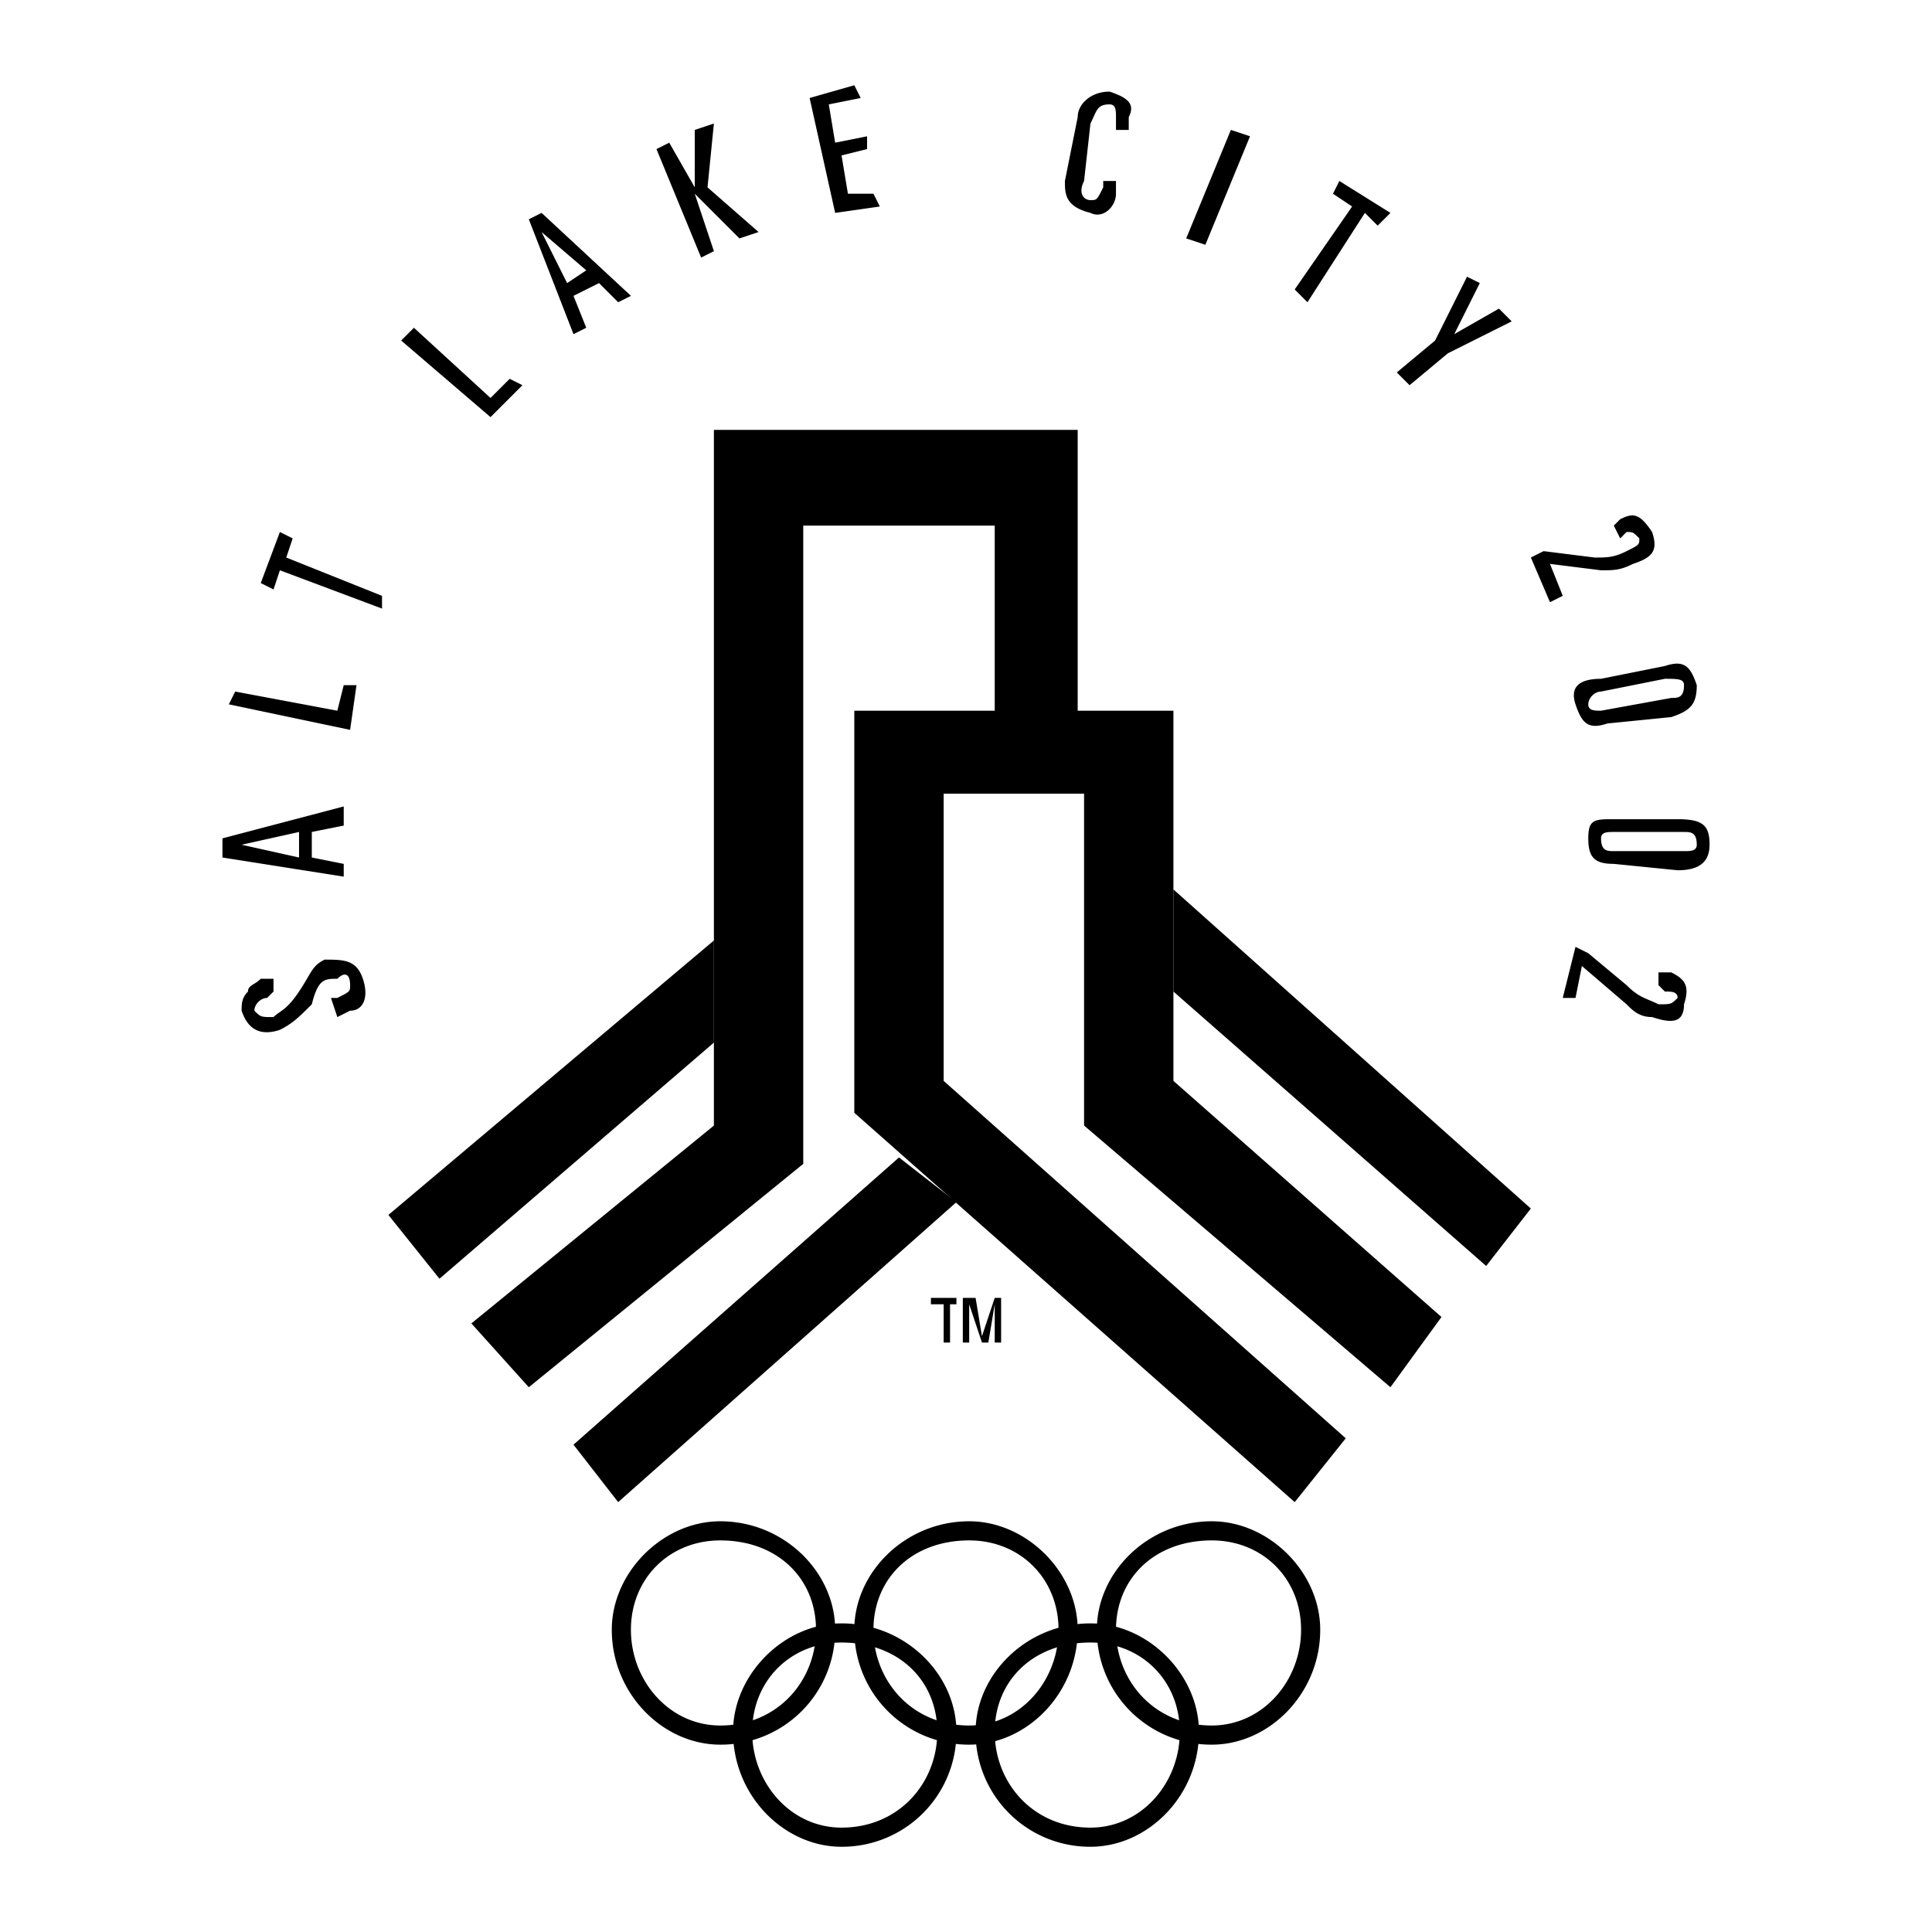
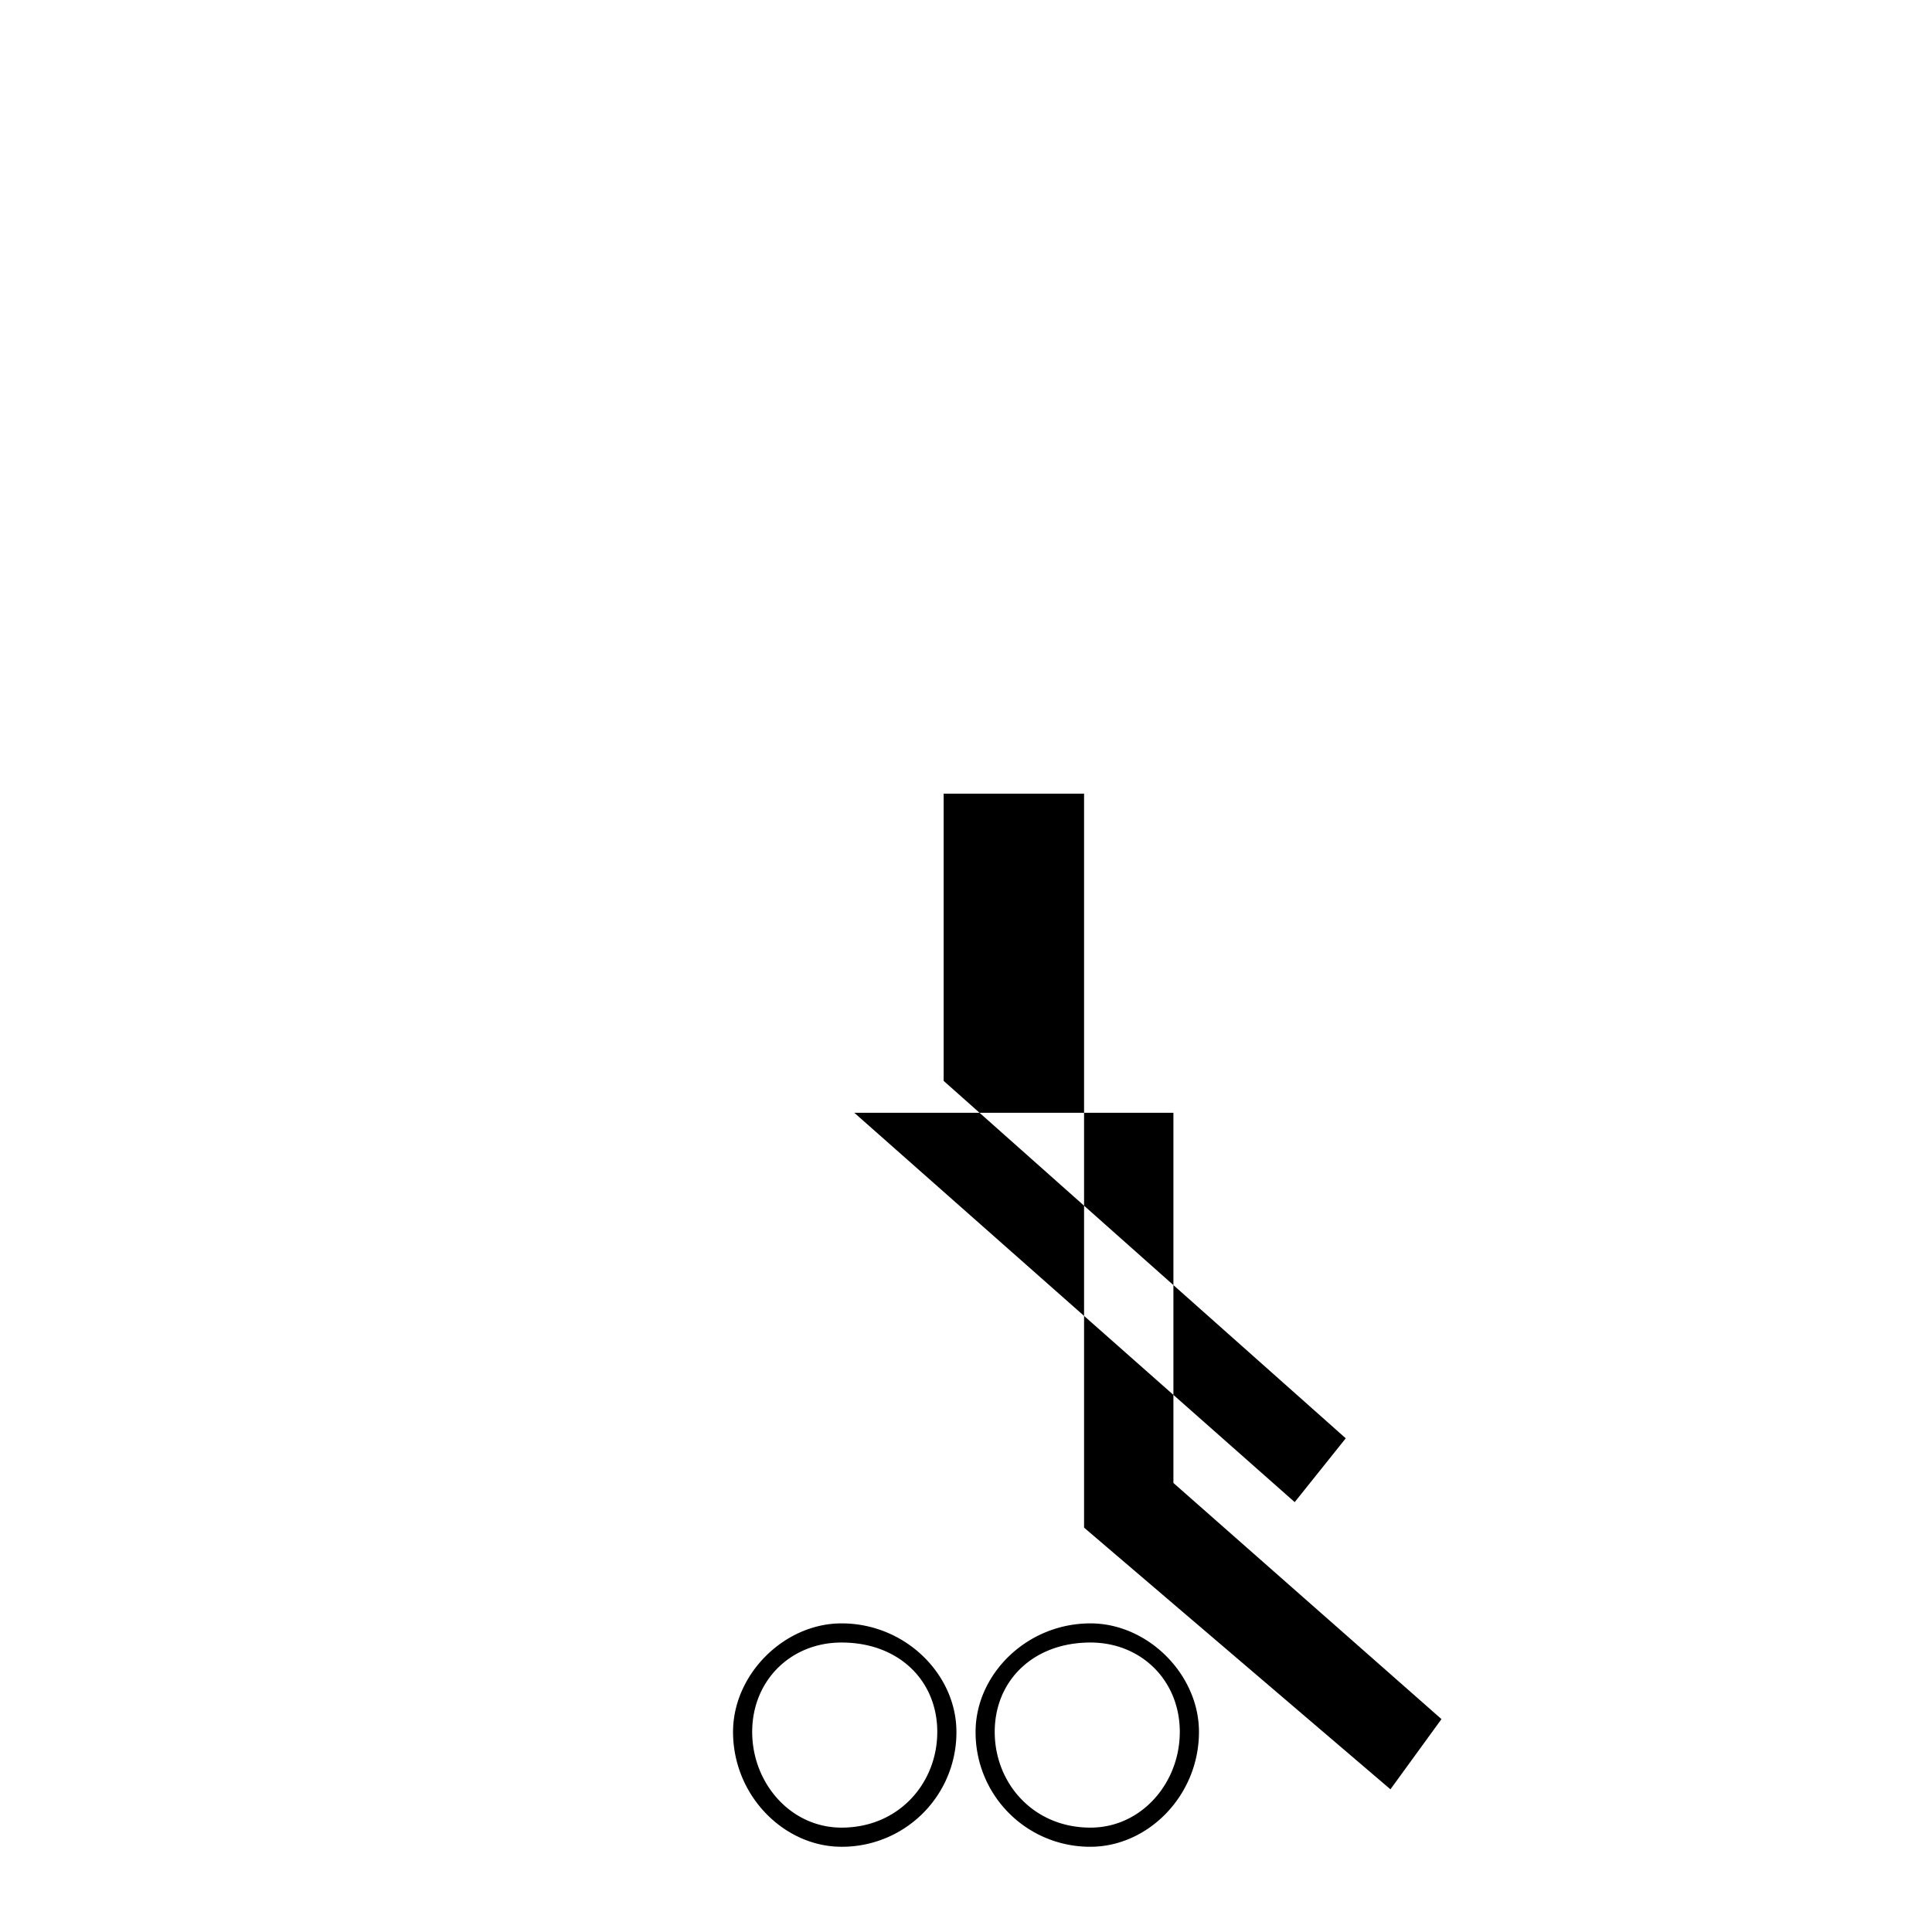
<svg xmlns="http://www.w3.org/2000/svg" width="2500" height="2500" viewBox="0 0 192.756 192.756">
  <g fill-rule="evenodd" clip-rule="evenodd">
    <path fill="#fff" d="M0 0h192.756v192.756H0V0z" />
-     <path d="M38.75 121.213l32.476-27.382v10.189l-27.381 23.56-5.095-6.367z" />
-     <path d="M47.029 132.037l24.197-19.74V42.89h36.295v28.654h-8.277V52.441H80.14v63.676l-27.381 22.287-5.73-6.367zM57.217 144.135l32.475-28.655 5.731 4.459-33.749 29.928-4.457-5.732z" />
-     <path d="M85.234 111.023V70.907h31.838v36.933l26.744 23.56-5.093 7.004-30.565-26.107V79.186H94.149v28.654l40.117 35.66-5.094 6.367-43.938-38.844z" />
-     <path d="M148.275 126.307l-31.203-27.381V88.737l35.66 31.839-4.457 5.731zM33.656 101.473l-.637-1.91h.637c1.274-.637 1.274-.637 1.274-1.273 0-1.273-.637-1.273-1.274-.637-1.273 0-1.91 0-2.547 2.547-1.273 1.273-1.91 1.91-3.184 2.547-1.91.637-3.184 0-3.82-1.91 0-.637 0-1.273.637-1.91 0-.637.637-.637 1.273-1.273h1.273v1.273l-.637.637c-.637 0-1.273.637-1.273 1.273.637.637.637.637 1.91.637.637-.637 1.273-.637 2.547-2.547 1.273-1.91 1.273-2.548 2.547-3.184 1.91 0 3.184 0 3.821 1.911.637 1.91 0 3.184-1.273 3.184l-1.274.635zM24.105 84.28l5.731-1.274v2.547l-5.731-1.273zm10.188 3.183V86.19l-3.184-.637v-2.547l3.184-.637v-1.91l-12.099 3.184v1.911l12.099 1.909zM22.831 70.271l.637-1.274 10.188 1.91.637-2.547h1.274l-.637 4.458-12.099-2.547zM26.015 58.172l1.91-5.094 1.274.637-.637 1.91 9.552 3.821v1.273l-10.189-3.821-.636 1.911-1.274-.637zM40.024 33.975l1.273-1.274 7.642 7.005 1.91-1.911 1.274.637-3.184 3.184-8.915-7.641zM54.033 23.15l4.458 3.82-1.911 1.274-2.547-5.094zm3.184 10.188l1.274-.637-1.274-3.184 2.547-1.273 1.911 1.91 1.273-.637-8.915-8.277-1.273.637 4.457 11.461zM65.495 14.872l1.273-.637 2.547 4.457v-5.731l1.911-.636-.637 6.367 5.094 4.458-1.91.637-4.458-4.458 1.911 5.731-1.274.637-4.457-10.825zM80.777 9.778l4.457-1.274.638 1.274-3.184.637.636 3.82 3.184-.637v1.274l-2.547.636.637 3.821h2.547l.637 1.274-4.458.637-2.547-11.462zM107.521 11.688c0-1.273 1.273-2.547 3.184-2.547 1.91.637 2.547 1.274 1.91 2.547v1.273h-1.273v-1.273c0-.637 0-1.273-.637-1.273-1.273 0-1.273.637-1.91 1.91l-.637 5.731c-.637 1.273 0 1.91.637 1.91s.637 0 1.273-1.273v-.637h1.273v1.273c0 1.273-1.273 2.547-2.547 1.911-2.547-.637-2.547-1.911-2.547-3.184l1.274-6.368zM122.805 12.961l1.91.637-4.457 10.825-1.912-.636 4.459-10.826zM133.629 18.056l5.094 3.184-1.274 1.273-1.273-1.273-5.731 8.914-1.273-1.274 5.73-8.277-1.91-1.274.637-1.273zM146.365 27.607l1.274.637-2.547 5.094 4.457-2.547 1.273 1.273-6.367 3.185-3.822 3.183-1.274-1.273 3.821-3.184 3.185-6.368zM154.006 54.988l5.094.637c1.273 0 1.91 0 3.184-.637 1.273-.637 1.273-.637 1.273-1.273-.637-.637-.637-.637-1.273-.637l-.637.637-.637-1.274.637-.637c1.273-.637 1.91-.637 3.184 1.273.637 1.91 0 2.547-1.91 3.184-1.273.637-1.91.637-3.184.637l-5.094-.637 1.273 3.184-1.273.637-1.91-4.458 1.273-.636zM166.104 67.724c1.273 0 1.91 0 1.91.637 0 1.273-.637 1.273-1.273 1.273l-7.004 1.273c-.637 0-1.273 0-1.273-.636 0-.637.637-1.274 1.273-1.274l6.367-1.273zm-6.368 0c-1.91 0-3.184.637-2.547 2.547.637 1.91 1.273 2.547 3.184 1.91l6.367-.637c1.91-.637 2.547-1.273 2.547-3.184-.637-1.911-1.273-2.547-3.184-1.911l-6.367 1.275zM168.014 83.006c.637 0 1.273 0 1.273 1.274 0 .637-.637.637-1.273.637h-7.004c-.637 0-1.273 0-1.273-1.274 0-.637.637-.637 1.273-.637h7.004zm-7.004-1.274c-1.91 0-2.547 0-2.547 1.91 0 1.911.637 2.547 2.547 2.547l6.367.637c1.91 0 3.186-.637 3.186-2.547 0-1.911-.637-2.547-3.186-2.547h-6.367zM158.463 95.104l3.82 3.185c1.273 1.273 1.91 1.273 3.184 1.91 1.273 0 1.273 0 1.91-.637 0-.637-.637-.637-1.273-.637l-.637-.637v-1.273h1.273c1.273.637 1.91 1.273 1.273 3.184 0 1.91-1.273 1.91-3.184 1.273-1.273 0-1.91-.637-2.547-1.273l-4.457-3.821-.637 3.185h-1.273l1.273-5.095 1.275.636zM95.423 129.49v.637h-.637v3.82h-.637v-3.82h-1.273v-.637h2.547zM96.696 133.947h-.636v-4.457h1.274l.637 3.821 1.273-3.821h.637v4.457h-.637v-3.82l-.637 3.82h-.636l-1.275-3.82v3.82zM61.038 162.602c0-5.73 5.094-10.824 10.825-10.824 6.368 0 11.462 5.094 11.462 10.824a11.414 11.414 0 0 1-11.462 11.463c-5.732-.001-10.825-5.094-10.825-11.463zm10.824 9.552c5.731 0 9.552-4.459 9.552-9.553s-3.821-8.914-9.552-8.914c-5.094 0-8.915 3.82-8.915 8.914s3.821 9.553 8.915 9.553zM85.234 162.602c0-5.73 5.094-10.824 11.462-10.824 5.731 0 10.825 5.094 10.825 10.824 0 6.369-5.094 11.463-10.825 11.463a11.416 11.416 0 0 1-11.462-11.463zm11.462 9.552c5.095 0 8.915-4.459 8.915-9.553s-3.82-8.914-8.915-8.914c-5.731 0-9.551 3.82-9.551 8.914s3.82 9.553 9.551 9.553zM109.432 162.602c0-5.73 5.094-10.824 11.463-10.824 5.73 0 10.824 5.094 10.824 10.824 0 6.369-5.094 11.463-10.824 11.463a11.414 11.414 0 0 1-11.463-11.463zm11.463 9.552c5.094 0 8.914-4.459 8.914-9.553s-3.82-8.914-8.914-8.914c-5.732 0-9.553 3.82-9.553 8.914s3.82 9.553 9.553 9.553z" />
+     <path d="M85.234 111.023h31.838v36.933l26.744 23.56-5.093 7.004-30.565-26.107V79.186H94.149v28.654l40.117 35.66-5.094 6.367-43.938-38.844z" />
    <path d="M73.136 172.791c0-5.732 5.094-10.826 10.826-10.826 6.367 0 11.461 5.094 11.461 10.826a11.414 11.414 0 0 1-11.461 11.461c-5.732 0-10.826-5.094-10.826-11.461zm10.825 9.551c5.73 0 9.551-4.457 9.551-9.551 0-5.096-3.82-8.916-9.551-8.916-5.095 0-8.915 3.82-8.915 8.916 0 5.094 3.821 9.551 8.915 9.551zM97.334 172.791c0-5.732 5.094-10.826 11.461-10.826 5.73 0 10.826 5.094 10.826 10.826 0 6.367-5.096 11.461-10.826 11.461a11.414 11.414 0 0 1-11.461-11.461zm11.461 9.551c5.094 0 8.914-4.457 8.914-9.551 0-5.096-3.82-8.916-8.914-8.916-5.73 0-9.551 3.82-9.551 8.916 0 5.094 3.82 9.551 9.551 9.551z" />
  </g>
</svg>